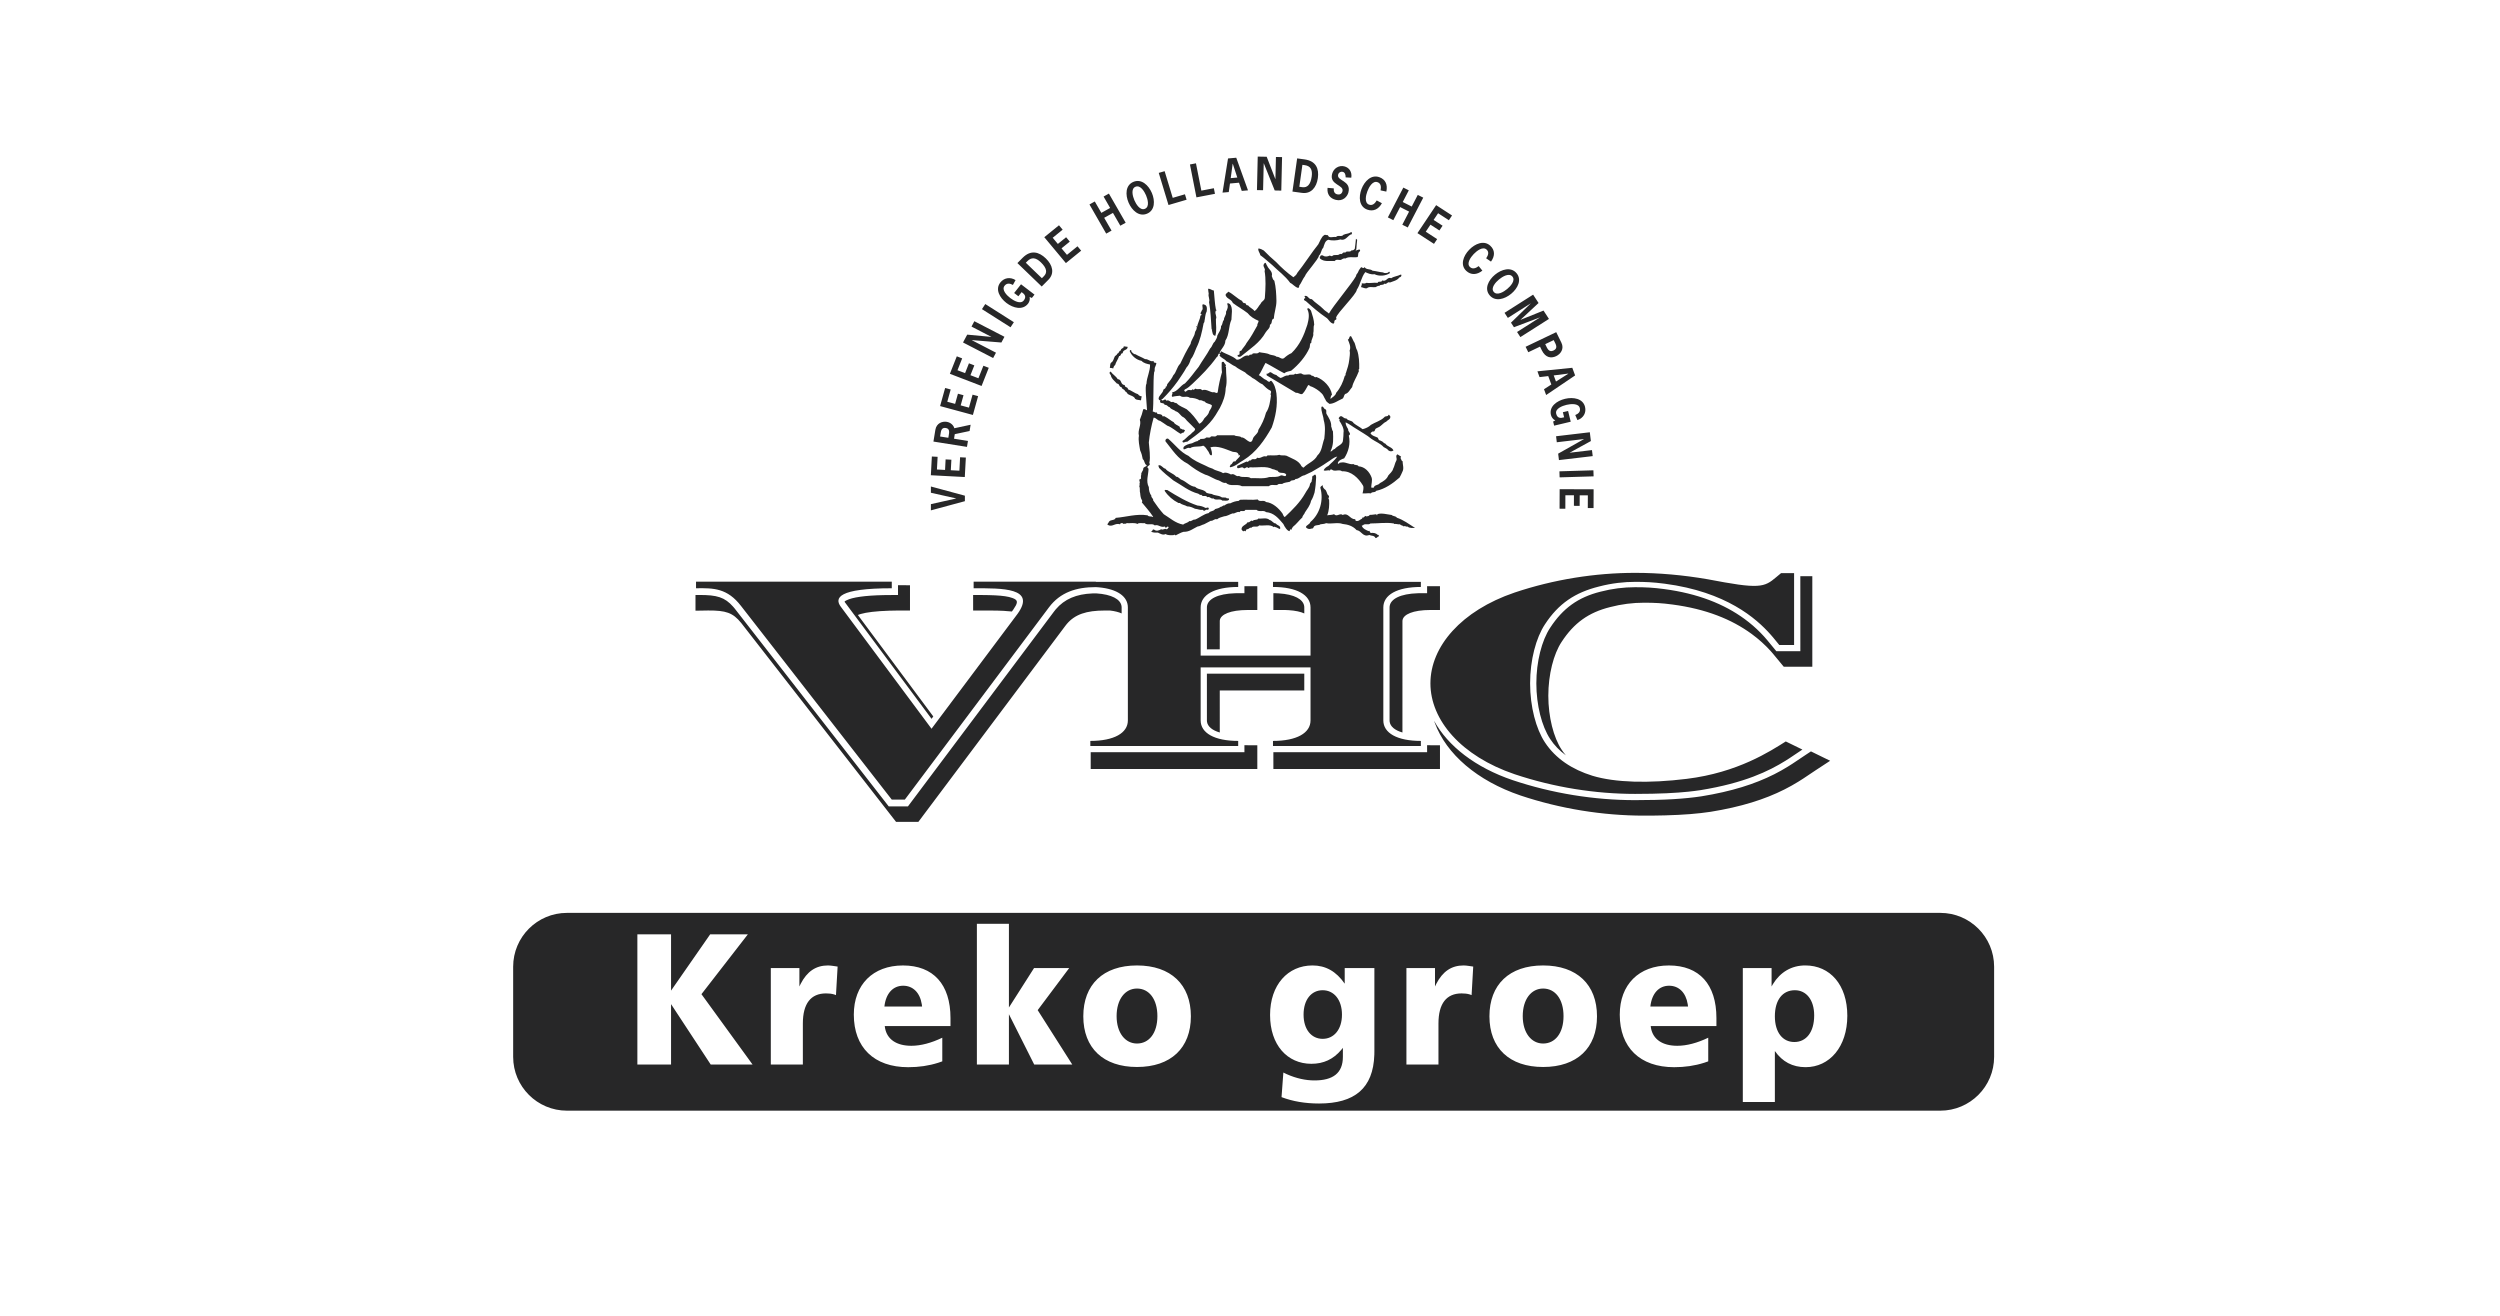
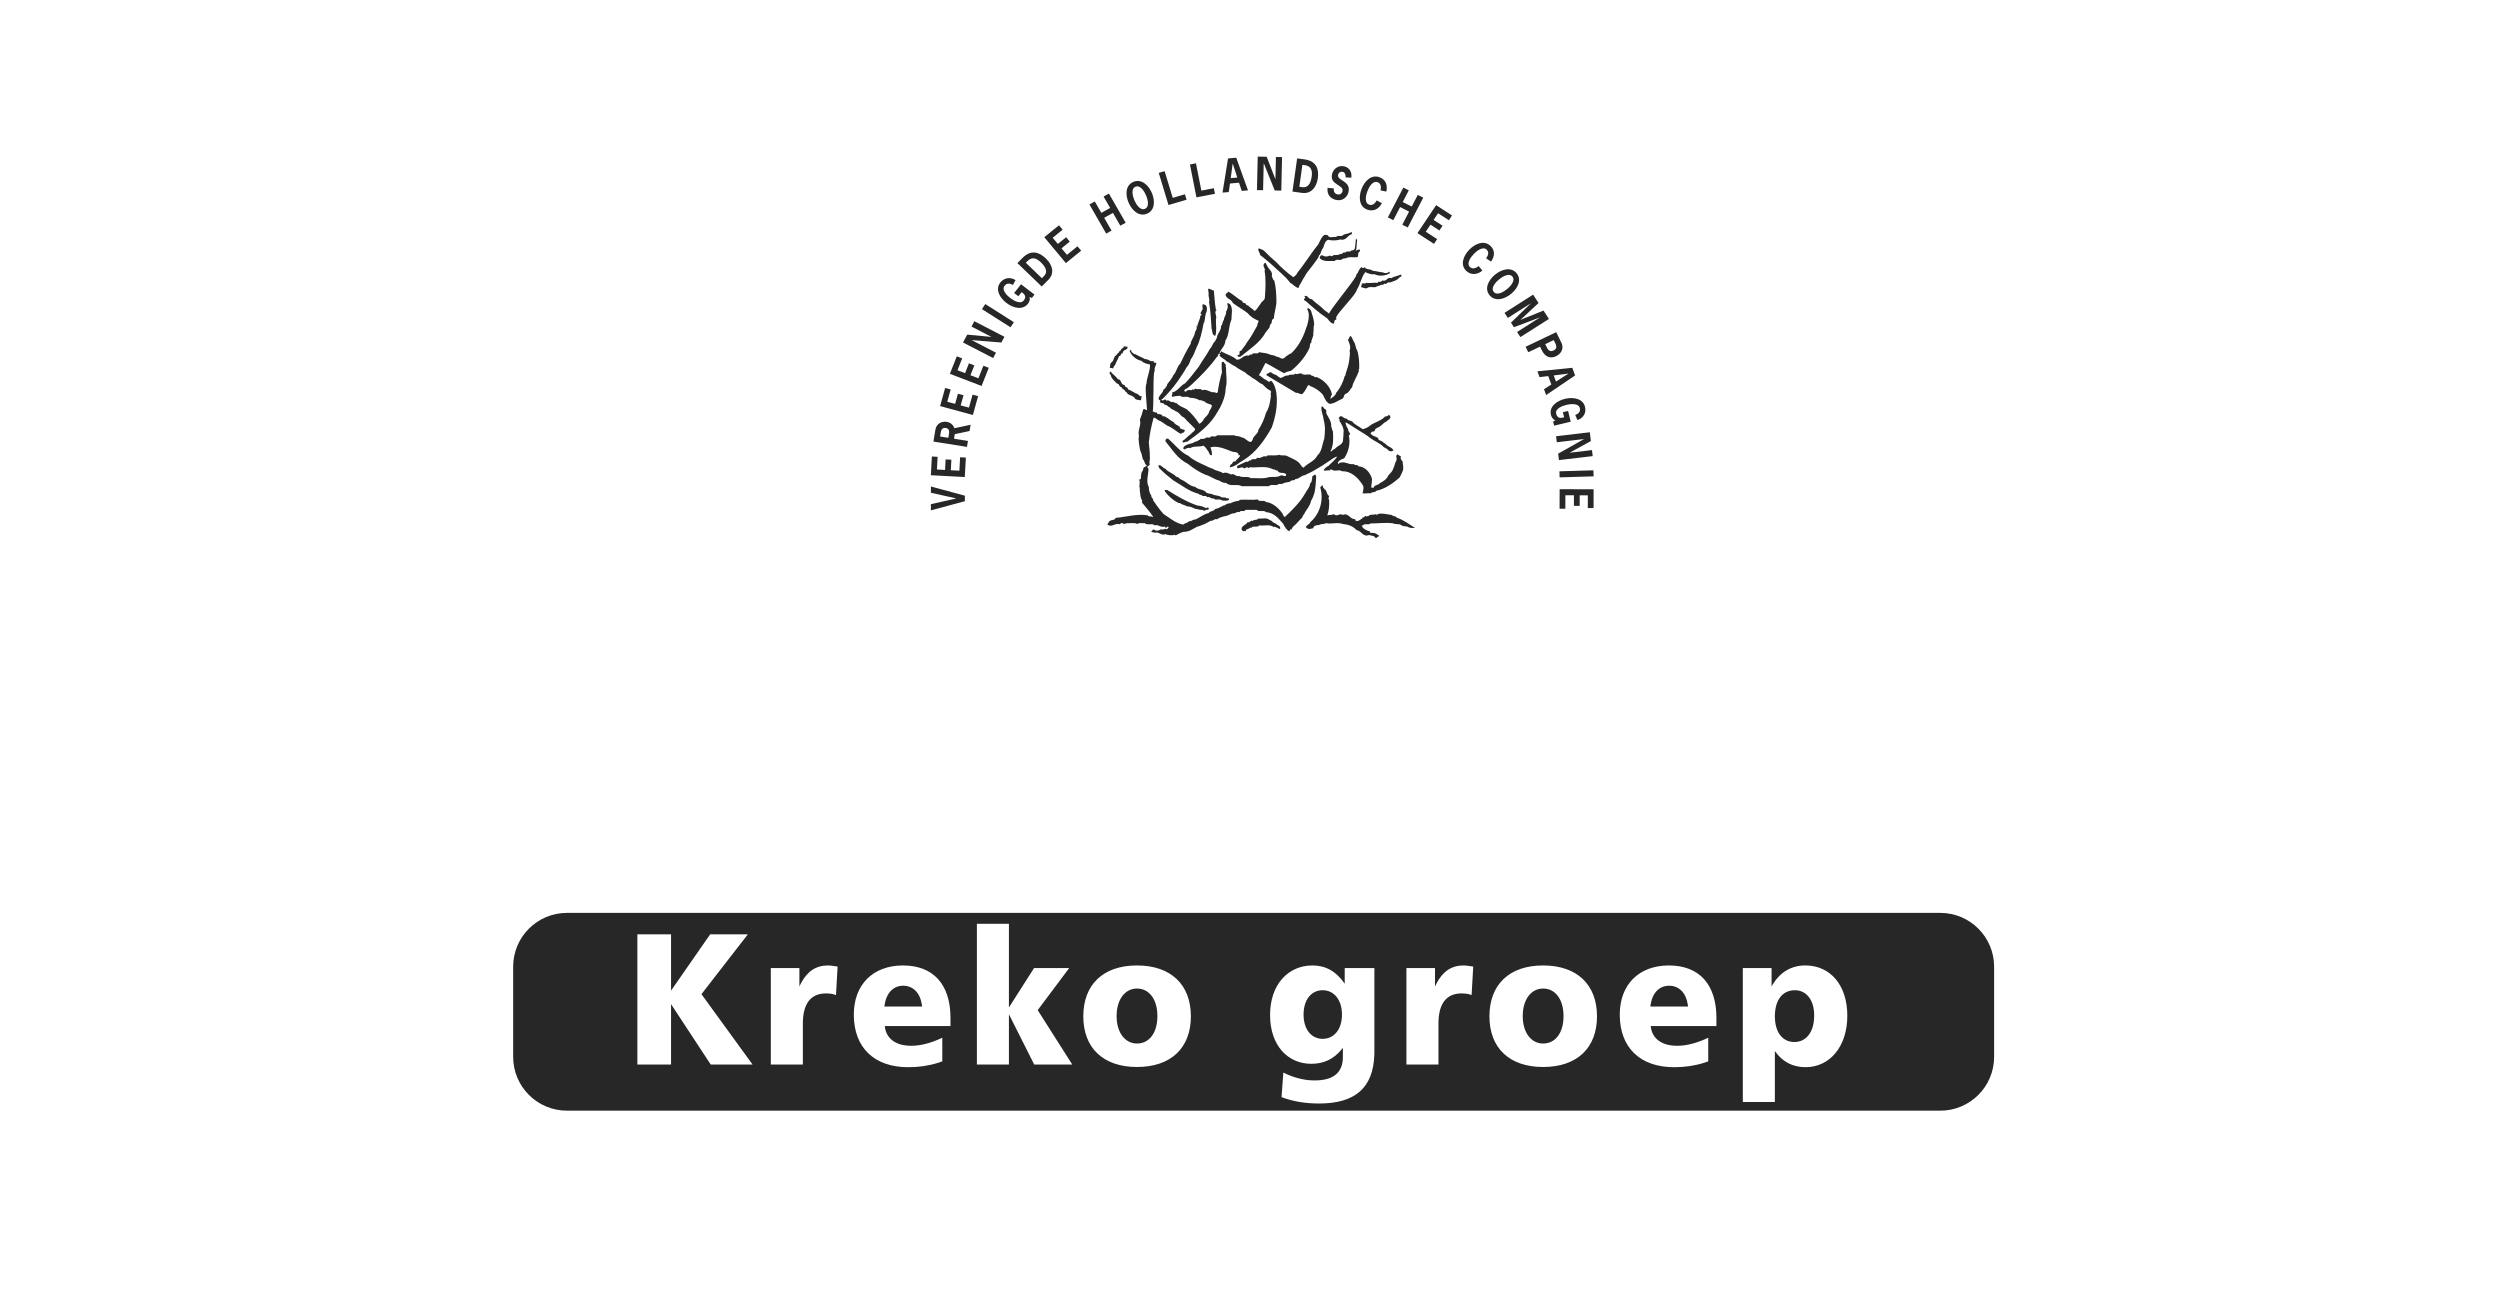
<svg xmlns="http://www.w3.org/2000/svg" width="190px" height="100px" viewBox="0 0 190 100" version="1.1">
  <title>Clients/VHC-Kreko/Black</title>
  <g id="Clients/VHC-Kreko/Black" stroke="none" stroke-width="1" fill="none" fill-rule="evenodd">
    <g id="VHC-Kreko" transform="translate(39, 11)" fill="#272728">
      <path d="M31.748,25.974 L34.331,26.672 L34.331,27.09 L31.748,27.788 L31.748,27.315 L33.667,26.885 L33.667,26.879 L31.748,26.449 L31.748,25.974 Z M79.533,26.178 L82.115,26.187 L82.11,27.612 L81.672,27.611 L81.676,26.645 L81.057,26.644 L81.054,27.445 L80.617,27.443 L80.619,26.642 L79.969,26.64 L79.966,27.662 L79.527,27.661 L79.533,26.178 Z M82.099,24.743 L82.114,25.203 L79.531,25.28 L79.516,24.821 L82.099,24.743 Z M31.821,23.694 L32.259,23.718 L32.207,24.682 L32.825,24.715 L32.866,23.914 L33.305,23.938 L33.262,24.738 L33.913,24.772 L33.967,23.752 L34.405,23.775 L34.324,25.254 L31.745,25.118 L31.821,23.694 Z M81.826,21.852 L81.907,22.52 L80.298,23.402 L80.299,23.407 L81.99,23.207 L82.046,23.664 L79.48,23.967 L79.42,23.478 L81.378,22.374 L81.377,22.368 L79.316,22.612 L79.261,22.155 L81.826,21.852 Z M32.951,21.059 C33.229,21.103 33.462,21.299 33.529,21.546 L34.767,21.28 L34.689,21.757 L33.563,21.996 L33.506,22.342 L34.564,22.511 L34.49,22.964 L31.941,22.559 L32.088,21.666 C32.174,21.145 32.627,21.008 32.951,21.059 Z M32.476,22.005 L32.448,22.174 L33.073,22.272 L33.106,22.076 C33.139,21.877 33.202,21.577 32.883,21.527 C32.533,21.47 32.512,21.78 32.476,22.005 Z M81.462,19.921 C81.57,20.361 81.352,20.768 80.885,20.928 L80.72,20.543 C80.953,20.449 81.135,20.294 81.066,20.016 C80.971,19.633 80.377,19.691 80.056,19.768 C79.73,19.845 79.175,20.06 79.27,20.443 C79.355,20.789 79.592,20.8 79.873,20.715 L79.778,20.328 L80.175,20.234 L80.375,21.05 L79.114,21.35 L79.037,21.038 L79.203,20.953 C79.013,20.864 78.909,20.686 78.872,20.538 C78.716,19.902 79.309,19.461 79.943,19.31 C80.576,19.16 81.306,19.286 81.462,19.921 Z M32.83,18.487 L33.252,18.6 L32.993,19.533 L33.589,19.694 L33.804,18.922 L34.227,19.036 L34.012,19.809 L34.64,19.979 L34.915,18.994 L35.337,19.107 L34.94,20.537 L32.447,19.862 L32.83,18.487 Z M80.494,16.952 L80.709,17.533 L78.507,19.022 L78.344,18.581 L78.901,18.221 L78.666,17.583 L78.005,17.661 L77.844,17.221 L80.494,16.952 Z M33.717,16.08 L34.125,16.237 L33.769,17.138 L34.346,17.358 L34.64,16.611 L35.049,16.769 L34.754,17.516 L35.36,17.748 L35.737,16.796 L36.146,16.953 L35.6,18.334 L33.191,17.409 L33.717,16.08 Z M80.183,17.393 L79.083,17.532 L79.254,17.998 L80.187,17.404 L80.183,17.393 Z M35.05,13.412 L37.338,14.596 L37.106,15.031 L34.861,14.848 L34.858,14.854 L36.695,15.804 L36.478,16.211 L34.19,15.028 L34.507,14.432 L36.339,14.604 L36.342,14.6 L34.834,13.82 L35.05,13.412 Z M79.273,14.244 L79.664,15.04 C79.901,15.519 79.601,15.909 79.265,16.069 C78.912,16.237 78.471,16.219 78.177,15.622 L78.041,15.344 L77.15,15.77 L76.946,15.356 L79.273,14.244 Z M79.083,14.847 L78.437,15.155 L78.478,15.24 C78.59,15.465 78.707,15.812 79.073,15.637 C79.436,15.463 79.234,15.157 79.123,14.931 L79.083,14.847 Z M77.517,11.394 L77.931,12.029 L76.558,13.304 L76.561,13.308 L78.306,12.603 L78.72,13.238 L76.549,14.619 L76.296,14.232 L78.027,13.132 L78.025,13.126 L76.06,13.869 L75.834,13.523 L77.331,12.066 L77.328,12.061 L75.596,13.161 L75.345,12.775 L77.517,11.394 Z M35.881,12.107 L38.054,13.487 L37.801,13.873 L35.629,12.494 L35.881,12.107 Z M38.183,10.287 L37.981,10.655 C37.76,10.535 37.526,10.492 37.347,10.718 C37.101,11.029 37.518,11.451 37.78,11.651 C38.043,11.853 38.56,12.148 38.805,11.835 C39.026,11.554 38.886,11.364 38.644,11.201 L38.397,11.515 L38.075,11.268 L38.598,10.605 L39.622,11.39 L39.422,11.645 L39.25,11.569 C39.298,11.77 39.222,11.962 39.128,12.083 C38.72,12.599 38.002,12.418 37.488,12.024 C36.975,11.631 36.618,10.988 37.025,10.471 C37.305,10.115 37.765,10.027 38.183,10.287 Z M76.253,9.758 C76.681,10.258 76.35,10.914 75.852,11.326 C75.354,11.74 74.642,11.948 74.215,11.446 C73.789,10.947 74.119,10.29 74.618,9.877 C75.116,9.465 75.828,9.256 76.253,9.758 Z M74.925,10.238 C74.67,10.449 74.271,10.886 74.528,11.189 C74.785,11.49 75.29,11.177 75.544,10.965 C75.798,10.755 76.198,10.319 75.942,10.017 C75.684,9.714 75.179,10.029 74.925,10.238 Z M40.481,8.638 C41.001,9.14 41.165,9.771 40.68,10.26 L40.171,10.775 L38.322,8.994 L38.719,8.594 C39.338,7.971 39.956,8.133 40.481,8.638 Z M39.085,8.844 L38.962,8.968 L40.183,10.144 L40.342,9.984 C40.601,9.723 40.572,9.386 40.104,8.935 C39.716,8.563 39.39,8.536 39.085,8.844 Z M74.265,7.679 C74.613,8.002 74.636,8.438 74.316,8.883 L73.948,8.631 C74.1,8.408 74.19,8.161 73.984,7.971 C73.694,7.701 73.23,8.071 73.002,8.308 C72.775,8.547 72.427,9.025 72.719,9.296 C72.921,9.483 73.167,9.384 73.381,9.224 L73.66,9.569 C73.244,9.901 72.791,9.915 72.438,9.589 C71.957,9.14 72.208,8.452 72.655,7.986 C73.101,7.519 73.783,7.23 74.265,7.679 Z M41.483,6.121 L41.762,6.455 L41.005,7.07 L41.397,7.539 L42.025,7.03 L42.304,7.363 L41.676,7.873 L42.089,8.368 L42.89,7.718 L43.169,8.052 L42.008,8.995 L40.366,7.027 L41.483,6.121 Z M70.147,4.591 L71.355,5.376 L71.115,5.737 L70.295,5.205 L69.955,5.714 L70.636,6.154 L70.395,6.515 L69.714,6.074 L69.357,6.61 L70.224,7.173 L69.983,7.534 L68.725,6.718 L70.147,4.591 Z M45.277,3.712 L46.551,5.928 L46.145,6.154 L45.585,5.181 L44.918,5.553 L45.478,6.527 L45.071,6.755 L43.799,4.538 L44.204,4.312 L44.702,5.178 L45.37,4.804 L44.872,3.938 L45.277,3.712 Z M67.653,3.257 L68.069,3.466 L67.609,4.352 L68.291,4.698 L68.751,3.812 L69.167,4.022 L67.989,6.288 L67.575,6.079 L68.091,5.082 L67.409,4.737 L66.892,5.733 L66.477,5.522 L67.653,3.257 Z M48.541,3.663 C48.793,4.254 48.785,4.986 48.172,5.241 C47.562,5.495 47.025,4.99 46.771,4.398 C46.519,3.808 46.527,3.075 47.139,2.821 C47.751,2.567 48.288,3.072 48.541,3.663 Z M65.84,2.469 C66.289,2.635 66.48,3.028 66.361,3.561 L65.924,3.468 C65.975,3.206 65.961,2.945 65.697,2.847 C65.323,2.708 65.038,3.225 64.923,3.533 C64.805,3.84 64.673,4.413 65.048,4.552 C65.309,4.648 65.497,4.462 65.632,4.233 L66.025,4.444 C65.772,4.911 65.36,5.097 64.906,4.929 C64.284,4.7 64.246,3.968 64.474,3.367 C64.703,2.766 65.219,2.24 65.84,2.469 Z M47.298,3.192 C46.929,3.345 47.084,3.913 47.212,4.216 C47.341,4.516 47.645,5.023 48.014,4.87 C48.384,4.716 48.228,4.148 48.101,3.847 C47.971,3.544 47.667,3.039 47.298,3.192 Z M49.512,2.01 L50.127,4.037 L51.055,3.765 L51.181,4.179 L49.806,4.582 L49.065,2.14 L49.512,2.01 Z M63.168,1.643 C63.55,1.738 63.768,2.08 63.698,2.504 L63.27,2.481 C63.27,2.299 63.229,2.103 63.045,2.058 C62.896,2.021 62.741,2.106 62.698,2.274 C62.572,2.76 63.715,2.708 63.478,3.628 C63.4,3.93 63.076,4.328 62.519,4.19 C62.092,4.082 61.839,3.777 61.894,3.276 L62.365,3.316 C62.351,3.535 62.41,3.715 62.625,3.769 C62.801,3.814 62.975,3.749 63.029,3.536 C63.157,3.041 62.023,3.062 62.239,2.22 C62.352,1.776 62.777,1.544 63.168,1.643 Z M51.893,1.412 L52.303,3.487 L53.253,3.305 L53.337,3.73 L51.929,4 L51.436,1.5 L51.893,1.412 Z M59.583,1.037 L60.145,1.114 C61.021,1.234 61.257,1.822 61.156,2.539 C61.055,3.248 60.638,3.753 59.951,3.659 L59.226,3.559 L59.583,1.037 Z M54.955,0.987 L55.847,3.467 L55.373,3.509 L55.164,2.885 L54.478,2.947 L54.386,3.597 L53.912,3.639 L54.33,1.043 L54.955,0.987 Z M56.587,0.9 L57.269,0.914 L57.926,2.609 L57.932,2.609 L57.971,0.93 L58.437,0.94 L58.378,3.487 L57.879,3.476 L57.048,1.41 L57.043,1.41 L56.994,3.457 L56.529,3.447 L56.587,0.9 Z M59.983,1.528 L59.749,3.194 L59.975,3.226 C60.342,3.276 60.6,3.054 60.69,2.415 C60.764,1.886 60.592,1.611 60.16,1.552 L59.983,1.528 Z M54.694,1.451 L54.682,1.452 L54.534,2.538 L55.035,2.493 L54.694,1.451 Z" id="Combined-Shape" />
      <path d="M61.538,25.865 C61.49,25.986 61.599,26.12 61.684,26.193 C61.842,26.278 61.818,26.52 61.952,26.655 C62.025,26.643 61.988,26.74 62.012,26.789 C61.927,26.826 61.964,26.923 62.012,26.984 C62.037,27.373 62.012,27.812 61.867,28.165 C62.037,28.128 62.208,28.152 62.389,28.078 C62.596,28.322 62.84,27.958 63.047,28.139 C63.473,27.933 63.594,28.469 63.971,28.456 C64.044,28.493 63.996,28.53 64.032,28.578 C64.239,28.662 64.362,28.48 64.531,28.408 C64.482,28.286 64.641,28.371 64.665,28.298 C64.715,28.273 64.775,28.152 64.824,28.249 C64.922,28.225 65.042,28.249 65.103,28.128 C65.286,28.139 65.445,28.091 65.614,28.078 C65.59,28.115 65.626,28.139 65.651,28.165 C65.688,28.152 65.674,28.102 65.674,28.078 C65.992,27.969 66.417,28.091 66.77,28.139 C66.867,28.249 67.099,28.212 67.159,28.346 C67.659,28.506 68.085,28.833 68.548,29.125 C68.352,29.114 68.12,29.161 67.975,29.016 C67.866,29.065 67.756,28.918 67.695,29.016 C67.61,28.918 67.477,28.955 67.403,28.846 C67.245,28.87 67.111,28.796 66.941,28.821 L66.941,28.784 C66.332,28.687 65.773,28.784 65.152,28.784 C65.006,28.93 64.715,28.748 64.58,28.93 C64.555,28.943 64.507,28.918 64.495,28.955 C64.568,29.186 64.848,29.295 65.018,29.368 C65.006,29.332 65.067,29.357 65.079,29.344 C65.092,29.405 65.127,29.49 65.189,29.502 C65.396,29.49 65.553,29.502 65.724,29.66 C65.822,29.612 65.773,29.722 65.785,29.77 C65.674,29.782 65.651,29.904 65.541,29.892 C65.433,29.672 65.249,29.745 65.067,29.66 C64.555,29.844 64.507,29.344 64.094,29.283 C63.814,28.967 63.424,28.858 63.047,28.821 C62.658,28.675 62.196,28.846 61.782,28.76 C61.672,28.821 61.526,28.821 61.356,28.846 C61.247,28.955 60.917,28.858 60.832,29.065 C60.783,29.223 60.7,29.137 60.576,29.198 C60.467,29.223 60.322,29.173 60.248,29.065 C60.272,28.906 60.54,28.858 60.589,28.675 C61.294,28.078 61.624,27.032 61.343,26.059 C61.368,25.95 61.465,25.925 61.538,25.865 Z M46.937,15.599 C47.011,15.622 46.962,15.709 47.002,15.736 C47.074,15.822 47.188,15.934 47.3,15.926 C47.551,16.078 47.75,16.134 48.027,16.294 C48.258,16.266 48.438,16.533 48.666,16.43 C48.675,16.602 48.762,16.545 48.883,16.587 C48.875,16.719 48.821,16.793 48.766,16.95 C48.734,17.077 48.793,17.181 48.714,17.288 C48.626,17.904 48.698,19.715 48.604,20.34 L48.611,20.28 C48.674,20.286 48.736,20.302 48.785,20.352 C48.834,20.352 48.955,20.327 48.92,20.363 C48.92,20.413 48.968,20.425 48.981,20.462 C49.115,20.473 49.248,20.473 49.333,20.57 C49.321,20.716 49.455,20.583 49.529,20.657 C49.772,20.777 49.979,20.973 50.21,21.094 C50.294,21.277 50.502,21.3 50.672,21.447 C50.623,21.593 50.805,21.568 50.866,21.642 C50.952,21.618 51,21.678 51.061,21.703 C51.025,21.762 51,21.836 50.94,21.884 C50.83,21.873 50.818,21.946 50.721,21.97 C50.404,21.799 50.076,21.471 49.71,21.35 C49.552,21.227 49.308,21.082 49.163,20.984 C48.955,20.96 48.883,20.753 48.676,20.74 C48.506,21.35 48.371,22.007 48.311,22.627 C48.336,23.065 48.458,23.71 48.348,24.185 C48.531,24.415 48.007,24.392 48.287,24.623 C48.287,25.086 48.068,25.56 48.311,26.022 C48.311,26.266 48.371,26.496 48.506,26.68 C48.469,26.825 48.664,26.862 48.64,27.031 C48.858,27.361 49.175,27.787 49.442,28.078 C49.905,28.358 50.319,28.759 50.915,28.869 C51.061,28.748 51.256,28.748 51.389,28.601 C51.572,28.65 51.646,28.456 51.816,28.492 C52.169,28.358 52.473,28.066 52.862,27.994 C52.984,27.798 53.215,27.896 53.349,27.689 C53.507,27.652 53.653,27.616 53.787,27.507 C53.896,27.53 53.932,27.385 54.042,27.421 C54.189,27.324 54.322,27.239 54.505,27.251 C54.699,27.154 54.907,27.08 55.138,27.068 C55.174,27.043 55.21,26.996 55.247,26.984 C55.709,26.947 56.147,27.02 56.585,26.959 C56.706,27.19 57.06,26.959 57.217,27.154 C57.716,27.202 58.179,27.616 58.471,28.03 C58.52,28.102 58.532,28.237 58.642,28.298 C59.225,27.75 59.809,27.177 60.199,26.484 C60.308,26.266 60.502,26.082 60.552,25.841 C60.539,25.694 60.746,25.645 60.686,25.474 C60.782,25.414 60.649,25.158 60.831,25.146 C60.978,24.976 61.026,25.133 61.026,25.28 C61.015,25.657 60.978,26.034 60.905,26.436 C60.844,26.655 60.758,26.874 60.638,27.068 C60.576,27.409 60.332,27.701 60.175,27.945 C60.138,28.091 59.992,28.164 59.98,28.322 C59.724,28.553 59.53,28.833 59.262,29.04 C59.213,29.137 59.152,29.185 59.152,29.259 C59.141,29.308 59.104,29.198 59.055,29.234 C59.044,29.283 59.007,29.319 59.018,29.369 C58.836,29.369 58.63,29.04 58.532,28.821 C58.167,28.395 57.826,27.969 57.217,27.921 C57.047,27.738 56.682,27.945 56.5,27.75 L55.648,27.75 C55.575,27.945 55.272,27.738 55.21,27.921 C54.991,27.848 54.858,28.066 54.676,28.018 C54.468,28.078 54.286,28.224 54.042,28.237 C53.86,28.309 53.653,28.322 53.494,28.468 C53.288,28.395 53.203,28.614 53.02,28.579 C52.826,28.675 52.68,28.759 52.51,28.845 C52.339,28.882 52.193,29.003 52.01,29.016 C51.682,29.173 51.377,29.441 50.952,29.417 C50.757,29.466 50.587,29.575 50.404,29.659 C50.404,29.696 50.343,29.672 50.294,29.672 C50.282,29.575 50.21,29.696 50.149,29.672 C49.966,29.684 49.722,29.684 49.576,29.587 C49.406,29.696 49.175,29.563 49.005,29.478 C48.811,29.478 48.58,29.503 48.458,29.369 C48.628,29.441 48.543,29.162 48.724,29.259 C48.895,29.393 49.078,29.319 49.248,29.222 C49.418,29.308 49.54,29.125 49.639,29.222 C49.735,29.246 49.772,29.112 49.819,29.089 C49.722,28.857 49.626,29.283 49.529,29.016 C49.198,29.125 49.042,28.833 48.761,28.93 C48.568,28.735 48.201,28.955 47.994,28.759 C47.824,28.785 47.569,28.699 47.447,28.821 C47.216,28.699 46.9,28.785 46.62,28.759 C46.558,28.845 46.437,28.772 46.352,28.821 C46.389,28.748 46.291,28.759 46.243,28.759 C46.157,28.723 46.157,28.821 46.12,28.845 C45.732,28.723 45.549,29.089 45.196,28.894 C45.099,28.845 45.269,28.735 45.282,28.65 C45.416,28.468 45.719,28.579 45.793,28.358 C46.57,28.298 47.386,28.03 48.214,28.164 C48.336,28.309 48.481,28.201 48.615,28.298 L48.64,28.273 C48.371,27.86 48.056,27.53 47.776,27.177 C47.824,27.142 47.8,27.08 47.8,27.031 C47.69,26.887 47.666,26.655 47.653,26.484 C47.594,26.314 47.666,26.131 47.582,25.95 C47.653,25.841 47.569,25.791 47.629,25.645 C47.594,25.572 47.582,25.51 47.605,25.426 C47.812,25.426 47.653,25.195 47.74,25.097 C47.69,24.902 47.897,24.793 47.885,24.623 C47.91,24.452 48.14,24.489 48.153,24.356 C47.947,24.259 48.019,24.026 47.849,23.892 C47.812,23.662 47.751,23.441 47.653,23.235 C47.594,22.882 47.497,22.482 47.557,22.117 C47.447,21.678 47.763,21.313 47.629,20.9 C47.74,20.644 47.824,20.363 47.885,20.109 C48.009,20.056 48.086,20.155 48.175,20.182 C48.138,19.456 47.997,18.366 48.132,18.166 C48.151,17.666 48.421,17.215 48.404,16.704 C48.196,16.658 47.938,16.619 47.751,16.422 C47.376,16.358 46.998,16.051 46.852,15.673 C46.884,15.65 46.893,15.597 46.937,15.599 Z M57.486,28.517 C57.679,28.554 57.753,28.773 57.96,28.785 C58.082,28.956 58.35,28.931 58.289,29.198 C58.179,29.21 58.07,29.077 57.948,29.065 C57.9,29.065 57.839,28.979 57.813,29.065 C57.523,28.822 57.071,28.979 56.695,28.931 C56.573,29.125 56.244,28.919 56.099,29.114 C55.941,29.065 55.93,29.235 55.77,29.222 C55.661,29.235 55.71,29.479 55.576,29.332 C55.479,29.442 55.418,29.32 55.356,29.235 C55.346,28.931 55.697,28.919 55.82,28.687 C55.99,28.76 56.074,28.468 56.208,28.602 C56.293,28.444 56.548,28.567 56.633,28.408 C56.914,28.444 57.266,28.31 57.486,28.517 Z M49.711,26.241 C50.429,26.691 51.232,27.166 52.011,27.422 C52.205,27.434 52.436,27.495 52.595,27.592 C52.692,27.64 52.839,27.495 52.863,27.64 C52.898,27.726 52.814,27.714 52.777,27.75 C52.619,27.664 52.534,27.945 52.424,27.75 C52.145,27.774 52.071,27.689 51.817,27.664 C51.621,27.567 51.439,27.483 51.22,27.483 C51.05,27.374 50.83,27.374 50.673,27.227 L50.563,27.227 C50.149,27.02 49.783,26.704 49.528,26.327 C49.468,26.168 49.65,26.266 49.711,26.241 Z M49.079,24.356 C49.297,24.343 49.37,24.586 49.577,24.623 C49.747,24.879 50.174,24.963 50.392,25.231 C50.588,25.231 50.648,25.427 50.83,25.474 C51.171,25.62 51.439,25.962 51.827,25.997 C52.084,26.253 52.498,26.156 52.705,26.461 C52.839,26.496 52.935,26.533 53.105,26.545 C53.301,26.679 53.569,26.63 53.8,26.765 C53.921,26.874 54.14,26.74 54.238,26.874 C54.322,26.874 54.444,26.849 54.396,26.984 C54.274,27.105 54.067,27.032 53.896,27.044 C53.726,26.862 53.385,27.068 53.216,26.874 C53.021,26.948 52.96,26.704 52.753,26.789 C52.655,26.593 52.387,26.801 52.314,26.606 C52.205,26.642 52.145,26.57 52.071,26.521 C51.353,26.339 50.818,25.876 50.174,25.511 C49.82,25.231 49.419,24.915 49.079,24.55 C49.103,24.464 48.969,24.416 49.079,24.356 Z M61.733,20.109 C61.854,20.157 61.758,20.352 61.817,20.462 C61.988,20.754 62.195,21.046 62.171,21.423 C62.232,21.533 62.219,21.678 62.305,21.787 C62.329,22.335 62.365,22.821 62.111,23.309 C62.232,23.333 62.293,23.139 62.438,23.127 C62.645,22.858 63.07,22.809 63.07,22.432 C63.095,22.251 63.107,22.007 63.107,21.885 C63.169,21.581 62.961,21.228 62.78,20.96 C62.913,20.887 62.719,20.863 62.744,20.766 C62.961,20.412 63.07,20.851 63.327,20.802 C63.473,21.021 63.753,20.923 63.875,21.156 C64.081,21.326 64.362,21.46 64.555,21.617 C64.775,21.57 65.042,21.447 65.189,21.289 C65.504,21.095 65.931,20.985 66.199,20.717 C66.283,20.583 66.503,20.693 66.526,20.522 C66.612,20.511 66.599,20.608 66.66,20.633 C66.709,20.875 66.454,20.912 66.357,21.046 C66.199,21.095 66.04,21.289 65.919,21.373 C65.845,21.447 65.699,21.496 65.59,21.557 C65.457,21.617 65.529,21.848 65.323,21.787 C65.273,21.848 65.139,21.86 65.176,21.97 C65.298,22.117 65.481,22.165 65.626,22.226 C65.822,22.274 65.699,22.494 65.919,22.469 C65.907,22.494 65.931,22.506 65.943,22.518 C66.101,22.518 66.113,22.676 66.283,22.713 C66.479,22.98 66.794,22.968 66.904,23.236 C66.769,23.321 66.66,23.321 66.526,23.236 C66.442,23.115 66.283,23.041 66.162,22.98 C65.931,22.713 65.541,22.567 65.237,22.36 C64.86,22.044 64.482,21.86 64.081,21.593 C63.788,21.423 63.581,21.24 63.266,21.095 C63.254,21.276 63.364,21.46 63.46,21.617 C63.424,21.824 63.753,21.947 63.509,22.104 C63.655,22.725 63.473,23.357 63.157,23.833 C62.986,23.892 62.719,23.99 62.67,24.198 C62.755,24.343 62.78,24.124 62.876,24.161 C63.266,24.063 63.497,24.331 63.875,24.27 C63.971,24.391 64.166,24.282 64.252,24.441 C64.714,24.464 65.079,24.855 65.237,25.28 C65.323,25.512 65.213,25.791 65.213,26.046 C65.273,26.083 65.347,26.059 65.408,26.059 C65.457,25.827 65.748,25.9 65.87,25.719 C66.113,25.596 66.406,25.414 66.503,25.146 C66.612,25 66.831,24.842 66.88,24.623 C66.99,24.428 67.001,24.21 67.123,24.002 C67.208,23.845 67.014,23.649 67.208,23.527 C67.293,23.589 67.391,23.649 67.487,23.699 C67.427,23.723 67.464,23.796 67.452,23.856 C67.513,23.892 67.487,24.027 67.597,24.051 C67.597,24.307 67.719,24.598 67.586,24.842 C67.524,24.988 67.452,25.146 67.367,25.293 C66.843,25.755 66.247,26.168 65.59,26.303 C65.493,26.474 65.286,26.339 65.189,26.496 C64.97,26.461 64.787,26.52 64.555,26.496 C64.592,26.314 64.677,26.034 64.58,25.89 C64.252,25.341 63.691,24.782 62.997,24.819 C62.767,24.635 62.414,24.891 62.219,24.684 C62.171,24.684 62.111,24.672 62.086,24.708 L62.086,24.769 C61.927,24.684 61.697,24.842 61.599,24.732 C61.66,24.598 61.83,24.464 61.952,24.416 C62.219,24.136 62.414,24.014 62.633,23.699 C62.329,23.759 62.135,23.99 61.867,24.136 C61.477,24.416 61.088,24.623 60.7,24.855 C60.492,24.939 60.345,25.036 60.139,25.122 C59.858,25.159 59.738,25.403 59.458,25.403 C59.347,25.584 59.153,25.425 59.044,25.609 C58.837,25.67 58.618,25.656 58.447,25.779 C58.313,25.791 58.143,25.743 58.07,25.864 C57.863,25.89 57.595,25.791 57.437,25.95 L55.382,25.95 C55.028,25.743 54.481,26.022 54.176,25.693 C53.945,25.743 53.812,25.584 53.629,25.512 C53.265,25.425 52.948,25.159 52.595,25.073 C52.108,24.866 51.67,24.562 51.269,24.246 C50.502,23.868 50.113,23.199 49.577,22.542 C49.553,22.432 49.603,22.371 49.686,22.335 L49.772,22.335 C50.307,22.786 50.709,23.37 51.329,23.649 C51.707,23.99 52.144,24.173 52.595,24.379 C52.79,24.488 52.971,24.562 53.167,24.623 C53.41,24.794 53.714,24.794 53.957,24.963 C54.128,24.866 54.384,24.963 54.554,25.061 C54.822,24.939 54.932,25.269 55.162,25.171 C55.43,25.341 55.82,25.159 56.062,25.341 C56.525,25.316 57.024,25.414 57.461,25.256 C57.766,25.232 58.07,25.293 58.313,25.146 C58.46,25.048 58.739,25.341 58.751,25.061 C58.594,24.829 58.228,25.061 58.095,24.769 C57.96,24.757 57.863,24.66 57.729,24.66 C57.206,24.379 56.585,24.562 55.977,24.513 C55.93,24.575 55.868,24.586 55.82,24.525 C55.71,24.451 55.589,24.696 55.49,24.55 C55.333,24.416 54.955,24.794 55.028,24.404 C55.259,24.295 55.49,24.185 55.734,24.076 C55.88,24.185 55.917,23.917 56.062,24.002 C56.159,23.771 56.44,24.027 56.537,23.784 C56.817,23.892 56.987,23.589 57.242,23.699 C57.254,23.649 57.303,23.662 57.327,23.613 C57.632,23.589 57.948,23.649 58.228,23.564 C58.387,23.649 58.606,23.577 58.775,23.637 C59.177,23.856 59.702,23.978 59.919,24.441 C59.981,24.451 60.005,24.575 60.089,24.525 C60.419,24.185 60.906,24.051 61.124,23.613 C61.477,23.297 61.477,22.786 61.647,22.335 C61.697,21.836 61.745,21.423 61.599,20.912 C61.574,20.583 61.392,20.267 61.428,19.926 C61.562,19.804 61.599,20.085 61.733,20.109 Z M54.48,12.114 C54.724,12.418 54.589,12.917 54.589,13.295 C54.359,13.793 54.444,14.426 54.127,14.889 C54.127,15.267 53.812,15.497 53.689,15.813 C53.787,15.886 53.75,15.704 53.823,15.704 C54.2,15.935 54.662,16.032 54.991,16.337 C55.345,16.373 55.514,15.923 55.929,16.032 C55.965,15.874 56.158,16.032 56.208,15.862 C56.366,15.825 56.585,15.923 56.695,15.765 C56.938,15.825 57.266,15.813 57.51,15.948 C57.704,16.007 57.887,15.995 58.033,16.117 C58.239,16.093 58.409,16.373 58.605,16.203 C58.738,16.081 58.945,15.923 59.152,15.838 C59.784,15.23 60.101,14.486 60.357,13.684 C60.455,13.307 60.552,12.868 60.357,12.504 C60.357,12.479 60.368,12.442 60.394,12.418 C60.515,12.418 60.575,12.54 60.637,12.613 C60.746,12.966 60.868,13.295 60.88,13.684 C60.795,13.842 60.868,14.122 60.807,14.33 C60.855,14.609 60.637,14.78 60.662,15.047 C60.515,15.095 60.575,15.29 60.528,15.424 C60.247,16.081 59.688,16.725 59.127,17.176 C58.945,17.237 58.75,17.237 58.605,17.371 C58.106,17.115 57.679,16.835 57.181,16.58 C56.999,16.884 56.864,17.249 56.669,17.517 C56.853,17.577 57.01,17.808 57.217,17.869 C57.315,17.919 57.376,18.052 57.51,18.004 C57.51,17.955 57.571,17.942 57.619,17.942 C57.85,18.174 57.96,18.552 58.009,18.903 C58.118,19.828 57.936,20.693 57.655,21.484 C57.107,22.457 56.463,23.382 55.514,23.966 C55.161,24.16 54.918,24.428 54.504,24.513 C54.396,24.428 54.529,24.403 54.529,24.307 C54.699,24.294 54.65,24.003 54.882,24.075 C54.979,23.916 55.161,23.796 55.247,23.649 C55.223,23.637 55.223,23.564 55.161,23.589 C55.064,23.71 55.174,23.527 55.113,23.503 C55.003,23.296 54.772,23.393 54.614,23.309 C54.103,23.126 53.58,22.858 52.995,22.992 C53.068,23.187 53.13,23.393 53.104,23.589 C52.923,23.661 52.91,23.382 52.814,23.286 C52.704,23.126 52.607,22.943 52.447,22.871 C52.144,22.992 51.718,22.871 51.438,23.065 C51.256,22.907 50.866,23.393 50.951,22.98 C51.109,22.798 51.365,22.737 51.596,22.689 C51.718,22.628 51.876,22.542 52.034,22.518 C52.059,22.421 52.205,22.468 52.23,22.359 C52.327,22.347 52.557,22.395 52.667,22.251 C52.789,22.225 52.971,22.323 53.032,22.165 C53.191,22.141 53.397,22.238 53.494,22.08 L54.809,22.08 C54.943,22.189 55.235,22.105 55.357,22.251 C55.648,22.189 56.038,22.931 56.208,22.384 C56.256,22.116 56.645,21.957 56.632,21.678 C56.889,21.276 57.095,20.838 57.217,20.364 C57.473,19.999 57.534,19.488 57.595,19.05 C57.497,18.916 57.691,18.806 57.547,18.685 C57.315,18.588 57.119,18.369 56.938,18.198 C56.695,18.125 56.463,17.845 56.195,17.735 C56.013,17.564 55.782,17.481 55.624,17.298 C55.381,17.151 55.088,17.03 54.882,16.847 C54.65,16.762 54.432,16.555 54.2,16.446 C54.03,16.239 53.823,16.227 53.678,16.007 C53.689,15.995 53.713,15.96 53.738,15.923 C53.568,15.728 53.604,16.105 53.47,16.141 C52.923,16.909 52.314,17.517 51.633,18.161 C51.45,18.332 51.268,18.503 51.049,18.599 C51.037,18.635 50.963,18.685 51.025,18.722 C51.122,18.856 51.183,18.66 51.28,18.66 C51.402,18.576 51.547,18.745 51.633,18.576 C51.755,18.733 51.815,18.442 51.936,18.576 C52.083,18.599 52.254,18.503 52.363,18.66 C52.654,18.539 52.91,18.782 53.191,18.819 C53.312,18.745 53.446,18.953 53.544,18.819 C53.616,18.282 53.725,17.785 53.872,17.286 C53.835,17.054 53.848,16.799 53.848,16.555 C53.872,16.506 53.956,16.471 54.018,16.518 C54.042,16.64 54.262,16.737 54.127,16.86 L54.176,16.909 L54.176,16.909 C54.164,17.493 54.297,17.955 54.152,18.503 C54.139,19.038 53.956,19.537 53.713,19.999 C53.604,20.181 53.494,20.376 53.385,20.546 C52.862,21.386 52.023,21.994 51.219,22.578 C51.097,22.518 50.878,22.762 50.866,22.518 C51.109,22.371 51.256,22.153 51.499,21.994 C51.621,21.824 51.827,21.787 51.827,21.594 C51.658,21.41 51.462,21.228 51.28,21.045 C51.183,20.973 51.097,20.802 50.951,20.716 C50.709,20.62 50.623,20.315 50.343,20.254 C50.245,20.145 49.99,20.121 49.905,19.95 C49.771,19.95 49.686,19.719 49.515,19.78 C49.492,19.537 49.054,19.743 49.187,19.427 C49.115,19.427 49.054,19.366 49.054,19.293 C49.065,19.05 49.395,18.879 49.418,18.612 C49.504,18.552 49.613,18.503 49.602,18.393 C49.552,18.417 49.639,18.332 49.626,18.381 C49.686,18.393 49.686,18.259 49.71,18.198 C49.869,18.004 50.076,17.748 50.173,17.517 C50.404,17.298 50.44,16.884 50.697,16.64 C50.939,16.117 51.183,15.642 51.487,15.132 C51.523,14.827 51.78,14.583 51.815,14.28 C51.827,14.159 51.961,14.061 51.936,13.952 C51.986,13.939 51.961,13.89 51.961,13.865 C51.852,13.927 51.961,13.672 51.986,13.865 C51.998,13.575 52.205,13.307 52.23,12.99 C52.266,12.966 52.339,12.954 52.314,12.881 C52.144,12.856 52.327,12.686 52.339,12.589 C52.533,12.454 52.18,11.98 52.594,12.176 C52.764,12.273 52.728,12.54 52.704,12.686 C52.582,12.904 52.594,13.209 52.533,13.428 C52.57,13.465 52.484,13.525 52.473,13.575 C52.35,14.232 52.205,14.889 51.925,15.437 C51.792,15.728 51.718,16.044 51.499,16.3 C51.438,16.531 51.328,16.774 51.171,16.933 C50.951,17.346 50.745,17.601 50.501,17.979 C50.149,18.466 49.795,18.879 49.358,19.317 C49.333,19.341 49.26,19.33 49.272,19.378 C49.382,19.574 49.552,19.196 49.639,19.452 C49.88,19.341 49.954,19.647 50.149,19.537 C50.233,19.597 50.319,19.634 50.428,19.647 C50.635,19.877 50.951,19.962 51.195,20.109 C51.572,20.413 51.876,20.814 52.144,21.204 C52.327,21.143 52.436,20.96 52.533,20.789 C52.717,20.608 52.862,20.474 52.91,20.242 C52.995,20.096 53.104,19.974 53.104,19.804 C52.934,19.658 52.691,19.706 52.557,19.513 C52.423,19.513 52.339,19.378 52.18,19.427 C51.961,19.293 51.706,19.233 51.438,19.233 C51.146,19.038 50.939,19.281 50.672,19.074 C50.476,19.1 50.306,19.1 50.1,19.159 C49.966,19.05 50.186,18.94 50.076,18.819 C50.489,18.769 50.709,18.295 51.061,18.138 C51.487,17.711 51.743,17.31 52.096,16.884 C52.363,16.422 52.704,15.984 52.971,15.484 C53.154,15.314 53.141,15.107 53.325,14.961 C53.397,14.803 53.507,14.706 53.518,14.499 C53.628,14.243 53.812,14.073 53.799,13.782 C53.944,13.647 53.885,13.428 54.018,13.319 C54.005,13.088 54.225,12.941 54.176,12.698 C54.274,12.527 54.371,12.297 54.262,12.09 C54.322,11.992 54.419,12.078 54.48,12.114 Z M63.679,14.548 C63.752,14.67 63.813,14.804 63.874,14.937 C64.031,15.132 64.007,15.412 64.141,15.619 C64.287,16.045 64.311,16.532 64.299,17.042 C64.191,17.104 64.324,17.188 64.251,17.262 C64.117,17.651 63.837,18.029 63.764,18.418 C63.606,18.589 63.483,18.893 63.24,18.94 C63.106,19.051 63.156,19.27 62.985,19.318 C62.669,19.452 62.4,19.683 62.037,19.695 C61.926,19.598 61.78,19.537 61.732,19.367 C61.635,19.233 61.573,19.002 61.452,18.904 C61.221,18.661 60.952,18.503 60.686,18.381 C60.576,18.393 60.528,18.247 60.418,18.272 C60.271,18.503 60.187,18.746 59.98,18.94 C59.809,19.014 59.688,18.819 59.493,18.856 C58.75,18.406 58.069,18.004 57.29,17.541 C57.241,17.505 57.266,17.445 57.266,17.395 C57.424,17.445 57.448,17.238 57.594,17.298 C57.753,17.408 57.825,17.456 58.008,17.505 C58.081,17.602 58.215,17.651 58.312,17.725 C58.543,17.688 58.654,17.505 58.908,17.541 C59.043,17.395 59.322,17.565 59.432,17.395 C59.578,17.518 59.809,17.275 59.98,17.432 C60.199,17.565 60.564,17.335 60.699,17.565 C60.868,17.518 60.868,17.736 61.05,17.651 C61.61,17.859 62.134,18.406 62.231,18.99 C62.157,19.063 62.109,19.208 62.121,19.318 C62.255,19.184 62.498,19.087 62.547,18.856 C62.875,18.479 63.07,18.04 63.204,17.565 C63.314,17.529 63.229,17.408 63.29,17.347 C63.399,17.018 63.508,16.69 63.545,16.337 C63.556,16.142 63.63,15.862 63.569,15.655 C63.69,15.364 63.545,15.059 63.435,14.804 C63.593,14.767 63.496,14.536 63.679,14.548 Z M45.373,17.24 C45.394,17.25 45.416,17.261 45.438,17.272 C45.555,17.45 45.823,17.594 45.944,17.816 C46.277,17.828 46.129,18.243 46.483,18.266 C46.464,18.473 46.745,18.394 46.72,18.585 C46.999,18.68 47.246,18.896 47.487,18.958 C47.57,19.094 47.678,19.092 47.787,19.145 C47.701,19.238 47.763,19.336 47.704,19.429 C47.551,19.382 47.388,19.41 47.273,19.314 C47.188,19.097 46.905,19.068 46.718,18.95 C46.647,18.875 46.618,18.766 46.5,18.734 C46.487,18.566 46.23,18.59 46.245,18.422 C46.016,18.419 46.106,18.15 45.888,18.153 C45.724,17.965 45.461,17.783 45.419,17.506 C45.353,17.42 45.276,17.355 45.373,17.24 Z M46.406,15.321 L46.703,15.36 C46.702,15.65 46.334,15.534 46.325,15.845 C46.143,15.834 46.22,16.077 46.053,16.061 C45.979,16.308 45.799,16.53 45.751,16.743 C45.635,16.819 45.64,16.914 45.597,17.012 C45.512,16.941 45.429,16.996 45.347,16.948 C45.383,16.812 45.353,16.671 45.434,16.566 C45.62,16.486 45.637,16.239 45.734,16.071 C45.799,16.006 45.893,15.978 45.916,15.873 C46.063,15.856 46.033,15.634 46.182,15.641 C46.177,15.44 46.414,15.511 46.406,15.321 L46.406,15.321 Z M57.303,9.194 C57.4,9.462 57.754,9.62 57.656,9.985 C57.717,10.106 57.717,10.252 57.851,10.338 C57.972,10.824 57.997,11.372 58.009,11.871 C58.009,12.345 57.838,12.747 57.814,13.209 C57.571,13.271 57.741,13.587 57.511,13.685 C57.547,13.939 57.29,14.085 57.193,14.256 C56.743,15.059 56.026,15.496 55.297,16.093 C55.186,16.154 54.991,16.117 55.076,15.971 C55.357,16.02 55.053,15.643 55.333,15.655 C55.43,15.472 55.661,15.253 55.734,15.072 C56.074,14.632 56.281,14.219 56.56,13.733 C56.536,13.587 56.669,13.514 56.646,13.38 C56.329,13.246 56.026,13.064 55.819,12.796 C55.442,12.503 55.065,12.309 54.699,12.029 C54.566,11.713 54.286,11.76 54.152,11.457 C54.115,11.299 54.299,11.274 54.347,11.166 C54.713,11.336 55.028,11.701 55.406,11.871 C55.406,11.944 55.491,12.017 55.551,12.041 C55.734,11.981 55.649,12.249 55.844,12.2 C55.978,12.381 56.208,12.455 56.342,12.638 C56.549,12.528 56.659,12.237 56.804,12.091 C56.89,11.871 57.145,11.847 57.133,11.567 C57.181,10.934 57.217,10.192 57.109,9.596 C57.217,9.401 56.913,9.243 57.073,9.048 C57.217,8.829 57.23,9.144 57.303,9.194 Z M52.815,10.947 C52.996,10.934 53.094,11.068 53.252,11.081 C53.302,11.592 53.325,12.091 53.41,12.529 C53.545,12.589 53.385,12.577 53.385,12.663 C53.325,12.881 53.508,13.063 53.41,13.247 C53.398,13.684 53.495,14.111 53.362,14.524 C53.131,14.476 53.167,14.281 53.105,14.111 C53.167,14.074 53.081,14.037 53.081,14.012 C53.032,13.368 53.008,12.589 52.887,11.956 C52.971,11.738 52.802,11.543 52.862,11.324 C52.839,11.227 52.826,11.056 52.815,10.947 Z M64.714,9.303 C64.835,9.523 65.139,9.413 65.31,9.571 C65.626,9.607 65.821,9.68 66.113,9.704 C66.199,9.777 66.357,9.753 66.467,9.729 C66.514,9.729 66.527,9.632 66.6,9.656 C66.636,9.68 66.612,9.729 66.623,9.765 C66.283,9.984 65.796,10.009 65.456,9.838 C65.188,9.887 64.957,9.765 64.763,9.68 C64.446,10.082 64.398,10.605 64.117,11.019 C64.105,11.36 62.597,12.808 62.547,13.136 C62.524,13.185 62.56,13.197 62.584,13.233 C62.536,13.33 62.437,13.294 62.413,13.404 C62.413,13.489 62.413,13.574 62.329,13.599 C62.06,13.538 61.976,13.246 61.782,13.136 C61.258,12.783 60.711,12.308 60.284,11.919 C60.223,11.847 60.053,11.847 60.115,11.701 C60.14,11.688 60.175,11.676 60.2,11.651 C60.212,11.567 60.127,11.591 60.151,11.494 C60.418,11.42 60.43,11.76 60.699,11.737 C60.965,12.028 61.283,12.188 61.563,12.478 C61.672,12.612 61.843,12.686 62,12.831 C62.293,12.272 63.765,10.533 64.057,9.984 C64.057,9.85 64.166,9.802 64.215,9.68 C64.264,9.523 64.373,9.413 64.446,9.303 C64.568,9.34 64.604,9.437 64.714,9.303 Z M67.5,9.876 C67.536,10.022 67.439,10.047 67.342,10.095 C67.182,10.326 66.866,10.374 66.635,10.472 C66.442,10.374 66.405,10.654 66.198,10.557 C66.137,10.715 65.918,10.581 65.833,10.727 C65.711,10.703 65.638,10.787 65.54,10.824 C65.322,10.849 65.054,10.751 64.884,10.91 C64.738,10.947 64.603,10.849 64.445,10.824 C64.434,10.715 64.531,10.654 64.494,10.533 C64.616,10.533 64.713,10.581 64.847,10.497 C65.09,10.544 65.407,10.46 65.698,10.497 C65.76,10.313 65.979,10.509 66.051,10.313 C66.38,10.447 66.429,10.01 66.732,10.144 C66.94,9.997 67.244,9.985 67.426,9.876 L67.5,9.876 Z M63.672,6.648 C63.805,6.637 63.72,6.746 63.744,6.795 C63.44,6.845 63.282,7.343 62.88,7.197 C62.612,7.282 62.223,7.306 61.968,7.221 C61.701,7.282 61.651,7.585 61.566,7.83 C61.396,7.988 61.431,8.255 61.238,8.426 C61.225,8.693 60.235,9.742 60.176,9.986 C59.992,10.216 59.919,10.485 59.737,10.716 C59.748,10.776 59.725,10.837 59.676,10.887 C59.408,10.825 59.274,10.594 59.055,10.497 C58.666,9.961 58.166,9.609 57.705,9.158 C57.425,8.927 57.06,8.587 56.78,8.392 C56.756,8.209 56.572,8.052 56.646,7.881 C56.793,7.905 56.939,7.966 57.048,8.039 C57.34,8.343 57.668,8.646 57.985,8.915 C58.374,9.329 58.849,9.754 59.298,10.071 C59.469,9.913 59.496,9.942 59.605,9.723 C59.995,9.26 60.79,8.044 61.192,7.566 C61.265,7.421 61.468,6.942 61.615,6.892 C61.701,6.783 61.834,6.905 61.918,6.868 C61.992,7.148 62.332,6.966 62.539,7.014 C62.673,6.832 62.966,7.038 63.1,6.845 C63.307,6.746 63.477,6.783 63.672,6.648 Z M64.054,7.149 L64.072,7.159 C64.101,7.18 64.126,7.208 64.144,7.232 C64.12,7.354 64.093,7.832 64.081,7.953 C63.85,8.221 64.473,7.756 64.353,8.097 C64.169,8.207 64.256,8.377 64.182,8.536 C63.878,8.595 63.513,8.474 63.257,8.644 C63.111,8.608 63.014,8.693 62.904,8.754 C62.723,8.779 62.589,8.669 62.429,8.839 C62.016,8.815 61.628,8.913 61.334,8.657 C61.286,8.62 61.311,8.56 61.311,8.511 C61.334,8.511 61.334,8.499 61.347,8.486 C61.334,8.401 61.481,8.377 61.555,8.426 C61.7,8.536 61.907,8.499 62.052,8.426 C62.114,8.426 62.162,8.486 62.249,8.462 C62.393,8.292 62.673,8.474 62.843,8.292 C63.038,8.389 63.038,8.097 63.233,8.207 C63.344,8.012 63.611,8.218 63.72,8.024 C63.842,8.049 63.891,7.987 63.962,7.915 C63.987,7.78 64.038,7.315 64.05,7.157 L64.054,7.149 Z" id="Combined-Shape" />
-       <path d="M44.017,34.101 L44.303,34.096 C45.502,34.17 46.163,34.551 46.237,35.067 L46.244,35.165 L46.244,35.62 C46.023,35.52 45.729,35.443 45.359,35.4 L44.958,35.4 C43.569,35.4 42.701,35.689 42.079,36.42 L41.966,36.563 L30.796,51.462 L29.1,51.462 L17.33,36.344 C16.694,35.562 16.168,35.391 14.815,35.397 L13.857,35.413 L13.857,34.222 L14.137,34.219 C15.478,34.212 16.079,34.382 16.723,35.114 L16.837,35.249 L28.543,50.285 L30.004,50.285 L41.104,35.479 L41.241,35.306 C41.902,34.529 42.803,34.148 44.017,34.101 Z M69.99,43.781 C71.041,45.705 73.142,47.335 75.963,48.291 C78.952,49.293 82.156,49.811 85.269,49.811 C87.54,49.811 89.026,49.711 90.297,49.522 C92.603,49.148 94.367,48.589 95.839,47.845 C96.204,47.661 96.541,47.471 96.883,47.26 L97.227,47.042 L98.242,46.363 L98.632,46.106 L100.091,46.819 L98.998,47.535 L98.029,48.183 L97.679,48.404 C97.332,48.618 96.989,48.811 96.618,48.998 C95.123,49.753 93.336,50.32 91.005,50.697 C90.053,50.84 88.969,50.932 87.52,50.969 L86.764,50.983 L85.941,50.988 C82.804,50.988 79.575,50.466 76.56,49.458 C73.262,48.339 70.918,46.308 70.047,43.941 L69.99,43.781 Z M28.775,33.208 L28.775,33.708 C24.718,33.708 24.403,34.442 24.898,35.107 L31.796,44.384 L38.334,35.653 C39.775,33.659 37.161,33.708 34.996,33.708 L34.996,33.208 L44.285,33.208 L44.285,33.223 L55.102,33.223 L55.102,33.609 C53.294,33.609 52.25,34.213 52.25,35.165 L52.25,38.827 L60.6,38.827 L60.6,35.165 C60.6,34.213 59.556,33.609 57.747,33.609 L57.747,33.223 L68.986,33.223 L68.986,33.609 C67.176,33.609 66.133,34.213 66.133,35.165 L66.133,43.753 C66.133,44.706 67.176,45.31 68.986,45.31 L68.986,45.695 L57.747,45.695 L57.747,45.31 C59.556,45.31 60.6,44.706 60.6,43.753 L60.6,39.724 L52.25,39.724 L52.25,43.753 C52.25,44.706 53.294,45.31 55.102,45.31 L55.102,45.695 L43.865,45.695 L43.865,45.31 C45.673,45.31 46.718,44.706 46.718,43.753 L46.718,35.165 C46.718,34.331 45.915,33.763 44.499,33.636 L44.283,33.621 C42.795,33.621 41.58,34.016 40.724,35.155 L29.767,49.771 L28.775,49.771 L17.323,35.06 C16.286,33.708 15.249,33.683 13.898,33.708 L13.898,33.208 L28.775,33.208 Z M85.269,32.537 C87.072,32.537 88.946,32.705 90.797,33.026 L92.064,33.259 C95.231,33.824 95.25,33.458 96.359,32.56 L97.351,32.56 L97.351,38.018 L96.224,38.018 L95.744,37.432 L95.568,37.229 C94.475,35.998 92.193,33.977 87.522,33.362 C86.62,33.244 86.034,33.221 85.269,33.221 C84.457,33.221 83.509,33.316 82.518,33.577 C80.715,34.027 79.452,34.862 78.414,36.452 C77.739,37.471 77.288,39.155 77.288,40.936 C77.288,42.716 77.739,44.4 78.414,45.421 C79.225,46.656 80.489,47.483 82.022,47.957 C83.735,48.478 86.305,48.55 89.19,48.193 C93.068,47.719 95.547,46.086 96.719,45.35 L97.982,45.967 L96.985,46.634 L96.704,46.813 C95.441,47.6 93.586,48.509 90.227,49.053 L89.812,49.11 L89.308,49.169 C88.401,49.263 87.15,49.337 85.269,49.337 C82.247,49.337 79.092,48.839 76.115,47.842 C72.058,46.467 69.712,43.735 69.712,40.936 C69.712,38.136 72.058,35.408 76.115,34.032 C79.092,33.034 82.247,32.537 85.269,32.537 Z M69.459,45.634 L69.727,45.638 L70.438,45.638 L70.438,47.445 L57.777,47.445 L57.776,46.168 L69.46,46.169 L69.459,45.634 Z M55.576,45.632 L55.622,45.635 L55.844,45.638 L56.556,45.638 L56.556,47.445 L43.894,47.445 L43.893,46.168 L55.577,46.169 L55.576,45.632 Z M97.825,32.789 L98.736,32.79 L98.736,39.671 L96.565,39.671 L95.724,38.655 L95.569,38.477 C95.146,38.013 94.678,37.584 94.125,37.179 C92.603,36.064 90.641,35.277 88.101,34.943 C87.306,34.837 86.771,34.806 85.941,34.806 C85.106,34.806 84.23,34.913 83.363,35.14 C81.732,35.548 80.622,36.344 79.681,37.786 C79.072,38.704 78.672,40.267 78.672,41.878 C78.672,43.488 79.072,45.051 79.682,45.973 C79.781,46.124 79.889,46.268 80.006,46.405 C79.523,46.052 79.126,45.64 78.811,45.161 C78.174,44.196 77.762,42.588 77.762,40.936 C77.762,39.283 78.174,37.675 78.81,36.714 C79.783,35.223 80.944,34.391 82.633,33.969 C83.516,33.737 84.411,33.628 85.269,33.628 C86.107,33.628 86.653,33.66 87.46,33.767 C90.039,34.106 92.038,34.907 93.592,36.046 C94.045,36.378 94.443,36.726 94.805,37.095 L95.071,37.376 L95.329,37.674 L96.002,38.492 L97.826,38.492 L97.825,32.789 Z M60.126,40.198 L60.125,41.473 L53.702,41.474 L53.703,44.67 C53.111,44.499 52.782,44.207 52.731,43.852 L52.725,43.753 L52.724,40.198 L60.126,40.198 Z M69.459,33.551 L70.438,33.552 L70.438,35.359 L69.727,35.359 C68.358,35.359 67.661,35.705 67.592,36.132 L67.586,36.203 L67.585,44.669 C66.993,44.499 66.665,44.207 66.614,43.852 L66.607,43.753 L66.607,35.165 L66.613,35.076 C66.683,34.526 67.417,34.127 68.757,34.086 L68.986,34.083 L69.46,34.083 L69.459,33.551 Z M30.159,33.478 L30.159,35.4 L29.14,35.402 L28.568,35.413 C27.571,35.446 26.858,35.534 26.421,35.661 L26.309,35.697 L26.198,35.739 L31.93,43.45 L31.797,43.63 L25.21,34.77 L25.195,34.74 C25.189,34.723 25.193,34.71 25.207,34.697 L25.236,34.676 L25.344,34.62 C25.775,34.401 26.701,34.258 28.162,34.228 L28.775,34.222 L29.249,34.222 L29.248,33.477 L30.159,33.478 Z M55.576,33.551 L56.556,33.552 L56.556,35.359 L55.844,35.359 C54.475,35.359 53.778,35.705 53.708,36.132 L53.703,36.203 L53.701,38.351 L52.724,38.352 L52.725,35.165 L52.73,35.076 C52.8,34.526 53.535,34.127 54.874,34.086 L55.102,34.083 L55.577,34.083 L55.576,33.551 Z M57.776,34.082 L57.964,34.086 L58.183,34.096 C59.383,34.169 60.045,34.55 60.119,35.066 L60.126,35.165 L60.127,35.621 C59.848,35.494 59.45,35.404 58.932,35.372 L58.71,35.362 L58.488,35.359 L57.777,35.359 L57.776,34.082 Z M34.957,34.221 L35.651,34.222 L36.152,34.229 L36.631,34.246 C37.223,34.276 37.639,34.337 37.929,34.443 L38.033,34.484 L38.096,34.514 L38.15,34.546 C38.35,34.676 38.336,34.855 38.031,35.298 L37.905,35.475 C37.723,35.453 37.514,35.436 37.274,35.424 L36.81,35.407 L36.323,35.401 L34.958,35.4 L34.957,34.221 Z" id="Shape" />
      <path d="M108.461,58.379 C110.722,58.379 112.553,60.211 112.553,62.471 L112.553,69.32 C112.553,71.58 110.722,73.411 108.461,73.411 L4.09,73.411 C1.832,73.411 -0,71.58 -0,69.32 L-0,62.471 C-0,60.211 1.832,58.379 4.09,58.379 L108.461,58.379 Z M60.749,62.374 C58.881,62.374 57.525,63.843 57.525,66.14 C57.525,68.408 58.826,69.849 60.666,69.849 C61.591,69.849 62.325,69.504 62.923,68.804 L63.059,68.636 L63.059,69.321 C63.059,70.562 62.299,71.113 60.9,71.113 C60.225,71.113 59.504,70.954 58.799,70.639 L58.535,70.513 L58.397,72.382 C59.254,72.709 60.21,72.867 61.248,72.867 C63.956,72.867 65.366,71.706 65.449,69.164 L65.453,68.921 L65.453,62.574 L63.198,62.574 L63.198,63.759 C62.547,62.817 61.745,62.374 60.749,62.374 Z M98.2,62.373 C97.162,62.373 96.307,62.875 95.748,63.784 L95.64,63.972 L95.64,62.574 L93.454,62.574 L93.454,72.752 L95.89,72.752 L95.89,68.879 C96.457,69.691 97.231,70.105 98.228,70.105 C100.04,70.105 101.396,68.565 101.396,66.198 C101.396,63.843 100.082,62.373 98.2,62.373 Z M87.837,62.375 C85.554,62.375 84.102,63.831 84.102,66.112 C84.102,68.593 85.623,70.107 88.239,70.107 C89.049,70.107 89.807,69.997 90.522,69.768 L90.826,69.663 L90.826,67.866 C89.996,68.266 89.191,68.48 88.473,68.48 C87.337,68.48 86.631,67.984 86.475,67.136 L86.454,66.983 L91.448,66.983 L91.448,66.37 C91.448,63.816 90.148,62.375 87.837,62.375 Z M29.626,62.375 C27.343,62.375 25.89,63.831 25.89,66.112 C25.89,68.593 27.412,70.107 30.027,70.107 C30.838,70.107 31.595,69.997 32.31,69.768 L32.614,69.663 L32.614,67.866 C31.784,68.266 30.981,68.48 30.261,68.48 C29.126,68.48 28.42,67.984 28.264,67.136 L28.242,66.983 L33.237,66.983 L33.237,66.37 C33.237,63.816 31.935,62.375 29.626,62.375 Z M78.277,62.374 C75.704,62.374 74.197,63.83 74.197,66.24 C74.197,68.65 75.717,70.091 78.277,70.091 C80.851,70.091 82.372,68.65 82.372,66.24 C82.372,63.83 80.851,62.374 78.277,62.374 Z M47.412,62.374 C44.839,62.374 43.331,63.83 43.331,66.24 C43.331,68.65 44.852,70.091 47.412,70.091 C49.985,70.091 51.507,68.65 51.507,66.24 C51.507,63.83 49.985,62.374 47.412,62.374 Z M12,60.008 L9.44,60.008 L9.44,69.907 L12,69.907 L12,65.313 L15.016,69.907 L18.197,69.907 L14.31,64.557 L17.838,60.008 L14.974,60.008 L12,64.287 L12,60.008 Z M23.926,62.374 C23.004,62.374 22.339,62.826 21.849,63.775 L21.754,63.972 L21.754,62.574 L19.582,62.574 L19.582,69.906 L22.017,69.906 L22.017,66.782 C22.017,65.27 22.625,64.499 23.773,64.499 C23.994,64.499 24.199,64.518 24.391,64.576 L24.534,64.628 L24.659,62.46 L24.337,62.412 C24.183,62.39 24.042,62.374 23.926,62.374 Z M72.232,62.374 C71.312,62.374 70.645,62.826 70.155,63.775 L70.06,63.972 L70.06,62.574 L67.888,62.574 L67.888,69.906 L70.323,69.906 L70.323,66.782 C70.323,65.27 70.931,64.499 72.08,64.499 C72.301,64.499 72.505,64.518 72.698,64.576 L72.841,64.628 L72.965,62.46 L72.643,62.412 C72.489,62.39 72.348,62.374 72.232,62.374 Z M37.678,59.208 L35.243,59.208 L35.243,69.906 L37.678,69.906 L37.678,66.082 L39.601,69.906 L42.493,69.906 L39.864,65.77 L42.258,62.574 L39.587,62.574 L37.678,65.569 L37.678,59.208 Z M78.277,64.129 C79.191,64.129 79.828,64.927 79.828,66.226 C79.828,67.524 79.191,68.308 78.277,68.308 C77.393,68.308 76.728,67.51 76.728,66.226 C76.728,64.941 77.378,64.129 78.277,64.129 Z M47.412,64.129 C48.325,64.129 48.962,64.927 48.962,66.226 C48.962,67.524 48.325,68.308 47.412,68.308 C46.526,68.308 45.862,67.51 45.862,66.226 C45.862,64.941 46.513,64.129 47.412,64.129 Z M97.411,64.257 C98.283,64.257 98.878,64.998 98.878,66.168 C98.878,67.452 98.268,68.193 97.369,68.193 C96.484,68.193 95.89,67.467 95.89,66.24 C95.89,64.983 96.484,64.257 97.411,64.257 Z M61.523,64.257 C62.382,64.257 62.99,64.985 62.99,66.111 C62.99,67.238 62.382,67.952 61.523,67.952 C60.666,67.952 60.071,67.238 60.071,66.111 C60.071,64.97 60.666,64.257 61.523,64.257 Z M87.851,63.915 C88.58,63.915 89.124,64.421 89.268,65.325 L89.29,65.499 L86.427,65.499 C86.537,64.486 87.089,63.915 87.851,63.915 Z M29.64,63.915 C30.368,63.915 30.913,64.421 31.056,65.325 L31.079,65.499 L28.214,65.499 C28.326,64.486 28.878,63.915 29.64,63.915 Z" id="Shape" />
    </g>
  </g>
</svg>